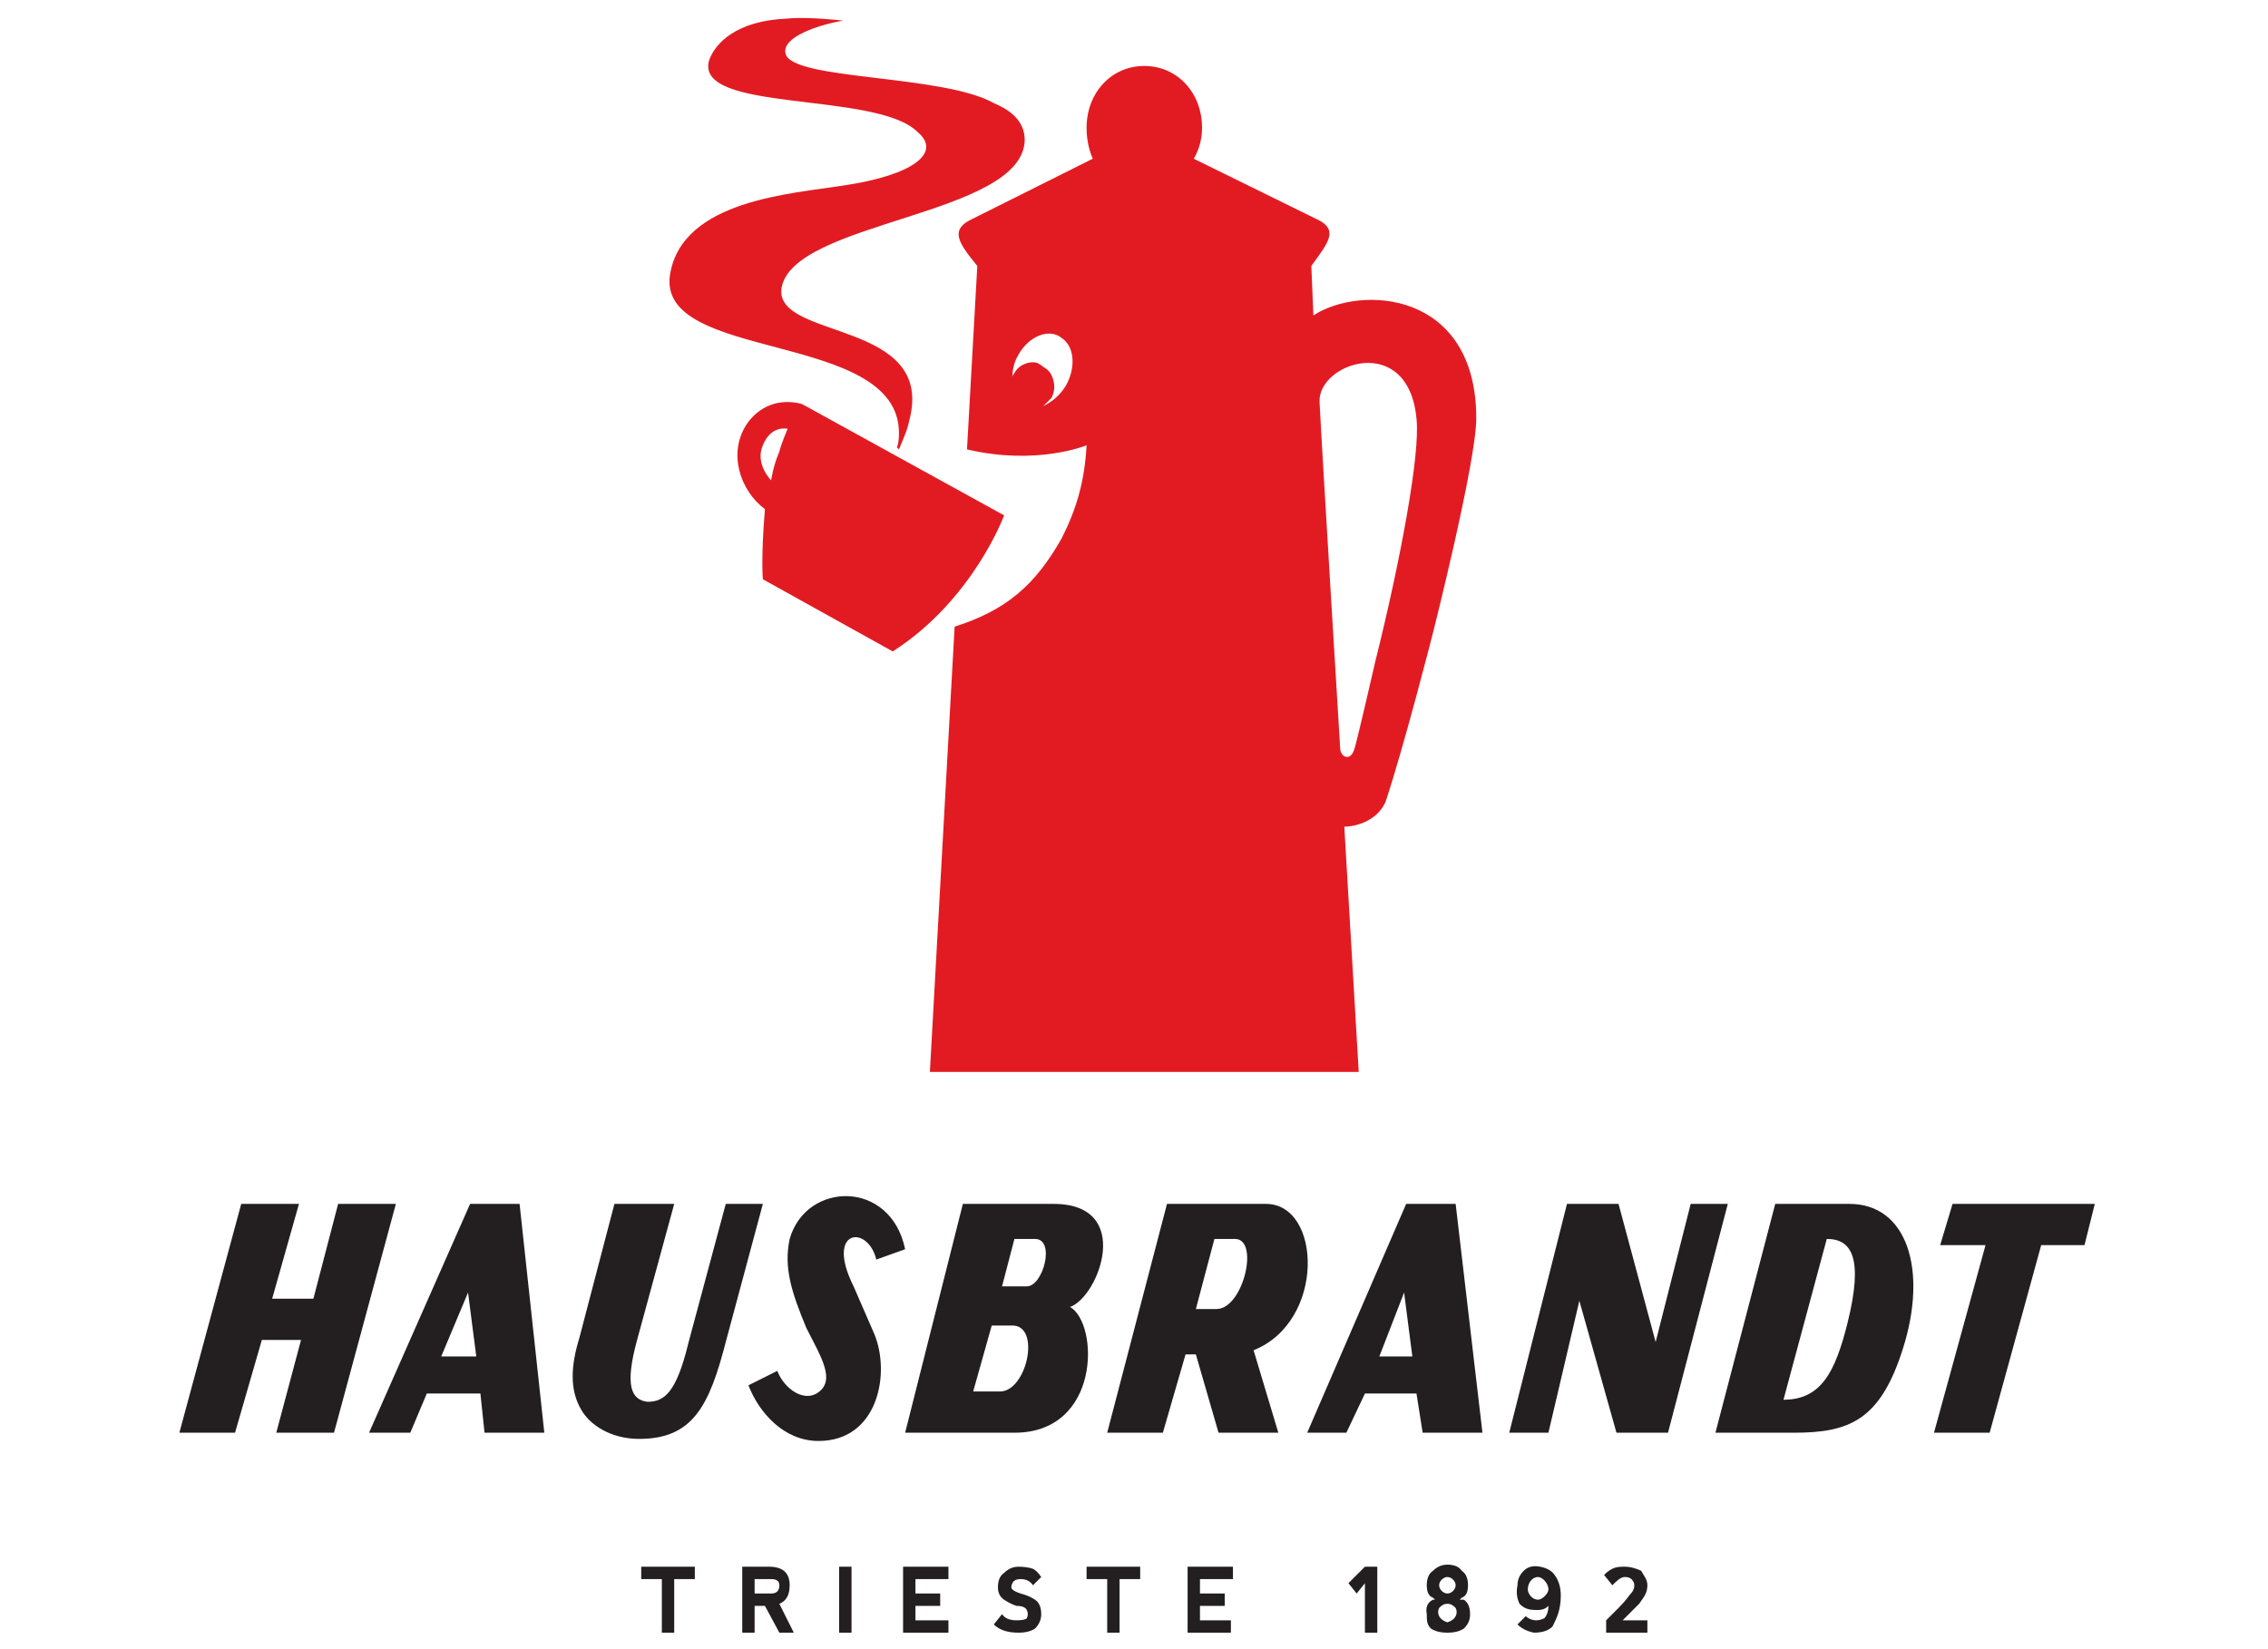
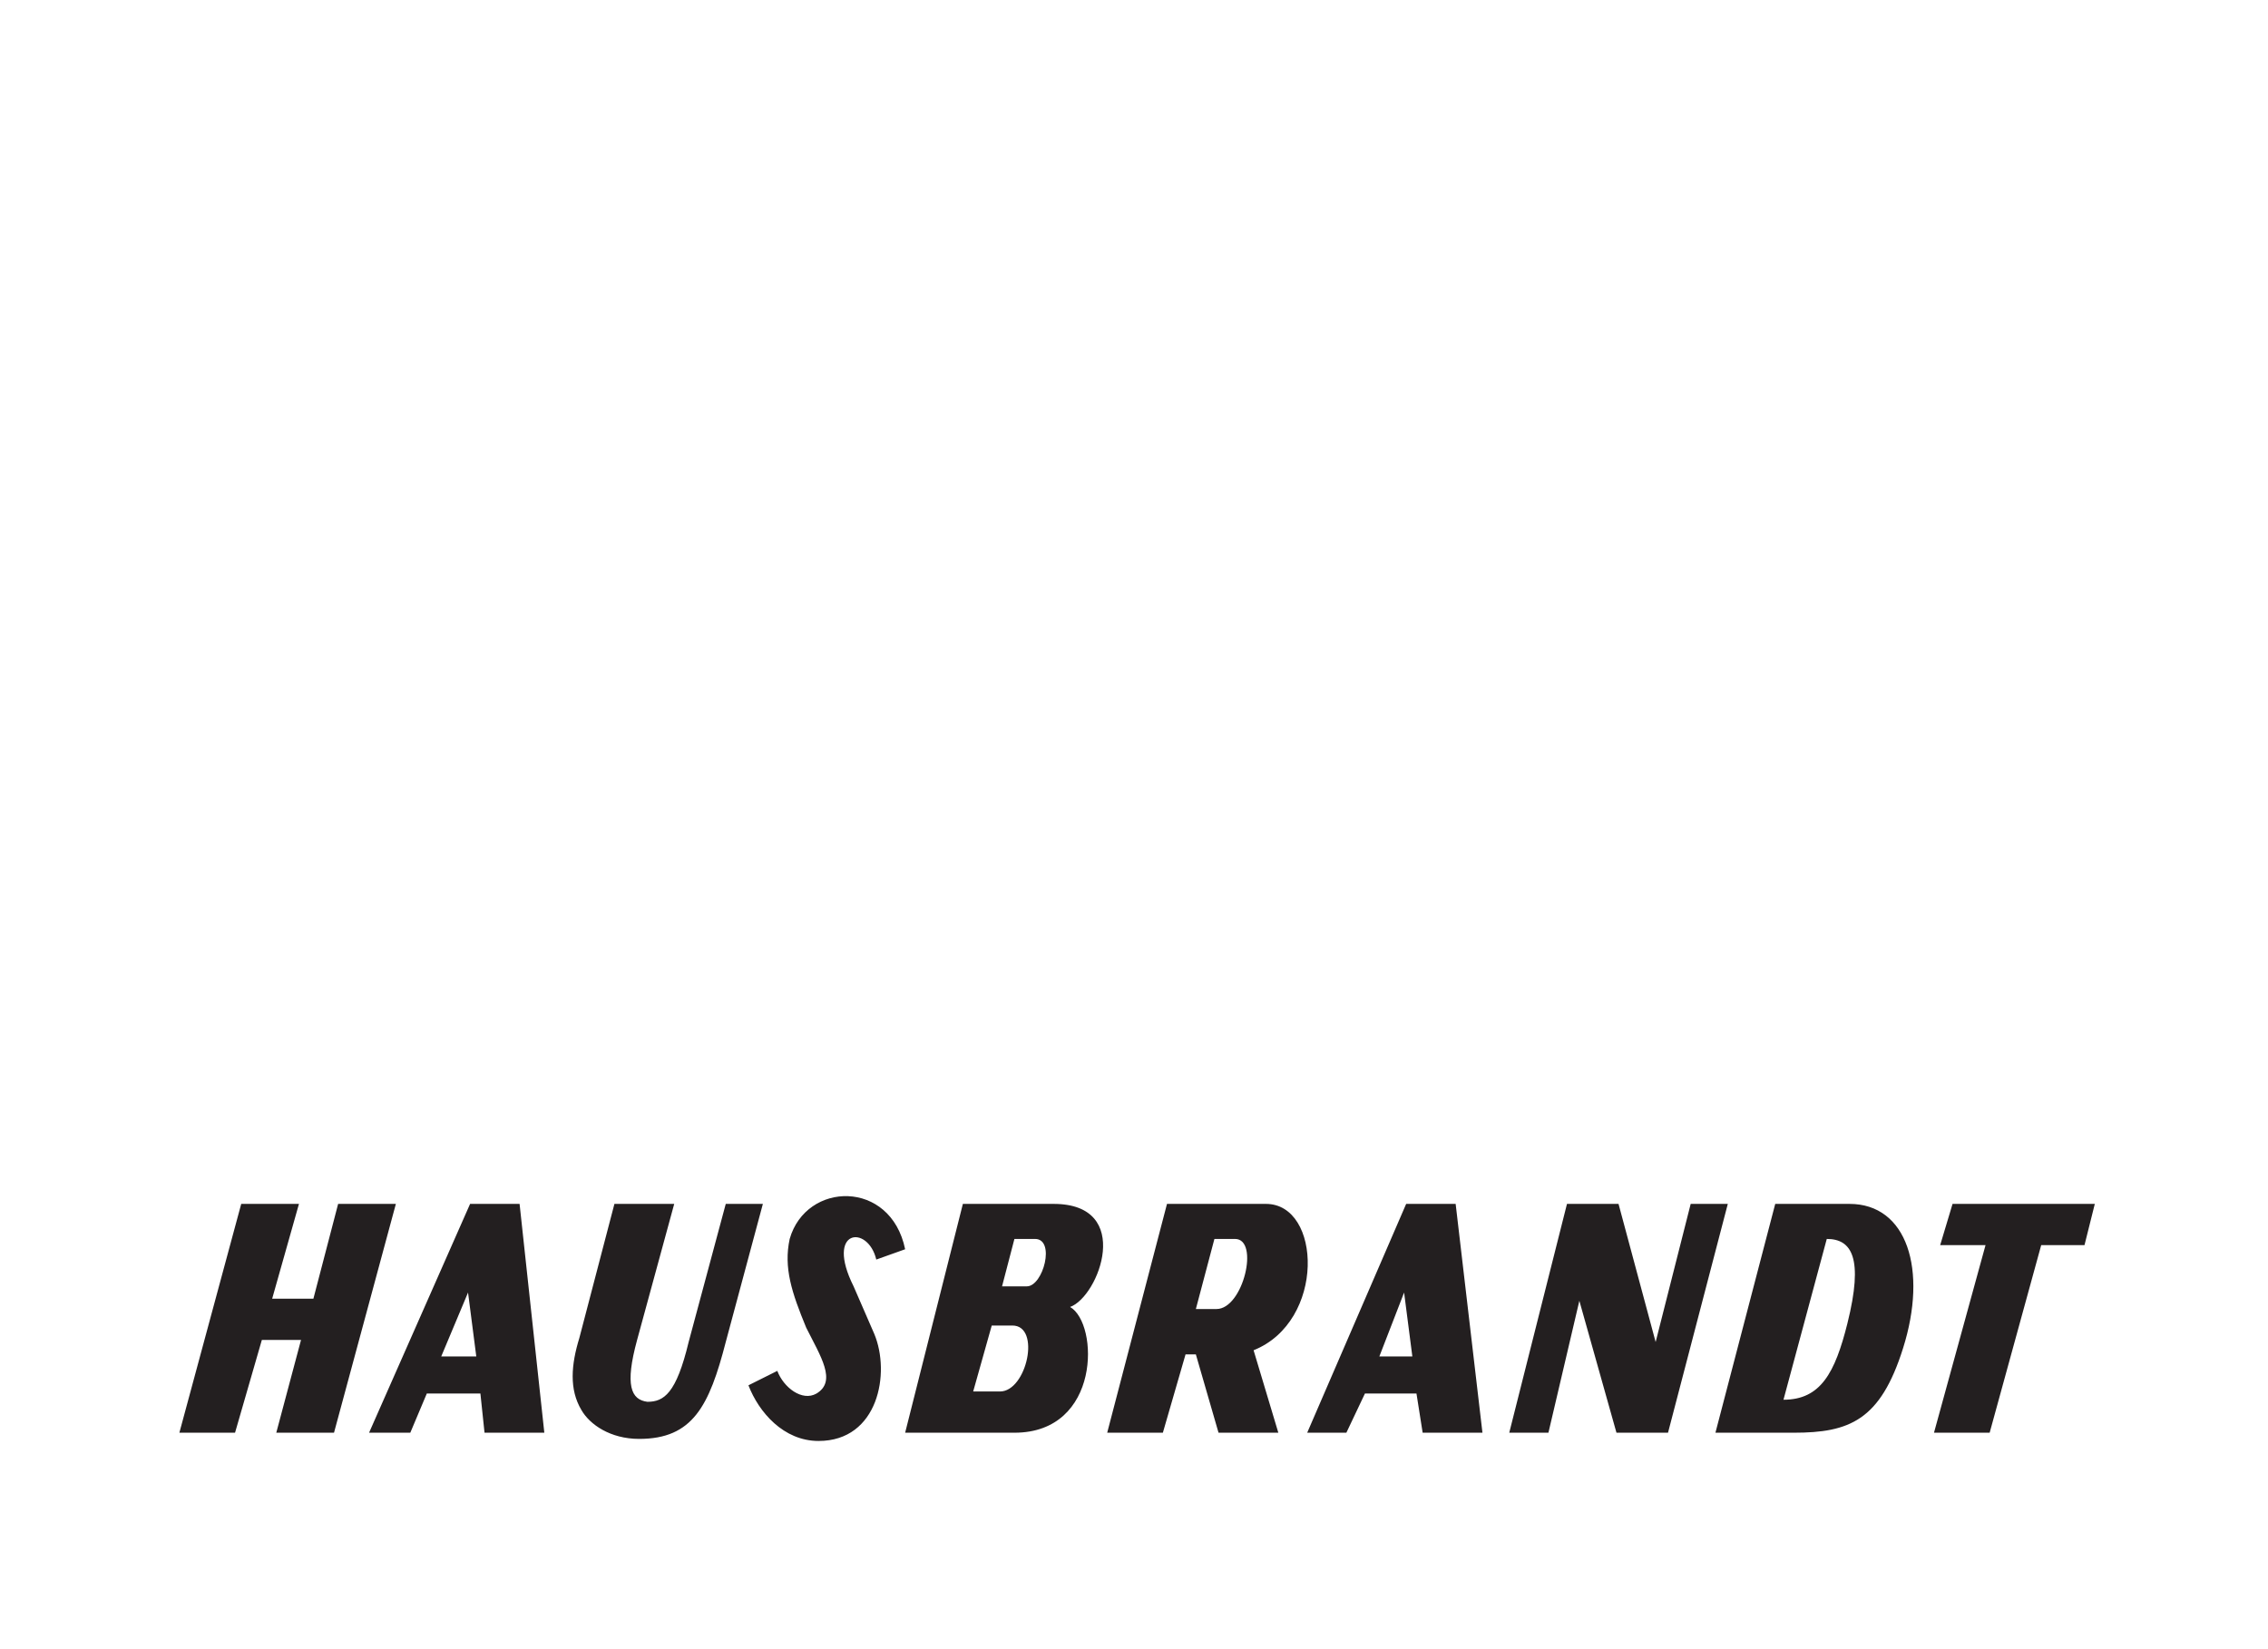
<svg xmlns="http://www.w3.org/2000/svg" version="1.2" viewBox="0 0 110 80" width="110" height="80">
  <title>Logo 130 anni+hausbrandt_verticale-ai</title>
  <style>
		.s0 { fill: #231f20 } 
		.s1 { fill: #e21b23 } 
	</style>
  <g id="Livello 1">
    <g id="&lt;Group&gt;">
      <path id="&lt;Compound Path&gt;" fill-rule="evenodd" class="s0" d="m70.6 58.4l1.3 11.1h-2.9l-0.3-1.9h-2.5l-0.9 1.9h-1.9l4.8-11.1zm-2.1 7.4l-0.4-3.1-1.2 3.1zm-43.3-7.4l1.2 11.1h-2.9l-0.2-1.9h-2.6l-0.8 1.9h-2l4.9-11.1zm-2.1 7.4l-0.4-3.1-1.3 3.1zm37.7-0.3l1.2 4h-2.9l-1.1-3.8h-0.5l-1.1 3.8h-2.7l2.9-11.1h4.8c2.7 0 2.9 5.7-0.6 7.1zm-0.9-5.4h-1l-0.9 3.4h1c1.3 0 2.1-3.4 0.9-3.4zm-8 3.3c1.4 0.8 1.5 6.1-2.7 6.1h-5.3l2.8-11.1h4.4c3.9 0 2.2 4.5 0.8 5zm-2.8 0.9h-1l-0.9 3.2h1.3c1.3 0 2-3.2 0.6-3.2zm1.1-4.2h-1l-0.6 2.3h1.2c0.8 0 1.4-2.3 0.4-2.3zm42.1 5.3c-1.1 3.5-2.6 4.1-5.3 4.1h-3.8l2.9-11.1h3.6c2.8 0 3.8 3.2 2.6 7zm-3.7-5.3l-2.1 7.8c1.8 0 2.5-1.3 3.1-3.7 0.8-3.2 0.2-4.1-1-4.1zm-46.2 4.6c0.8 1.9 0.2 5.2-2.7 5.2-1.7 0-2.9-1.4-3.4-2.7l1.4-0.7c0.3 0.8 1.2 1.5 1.9 1.1 1-0.6 0.2-1.8-0.5-3.2-0.7-1.7-1.1-2.9-0.8-4.3 0.8-2.8 4.9-2.9 5.6 0.5l-1.4 0.5c-0.4-1.7-2.5-1.5-1.1 1.3zm59.2-6.3l-0.5 2h-2.1l-2.5 9.1h-2.7l2.5-9.1h-2.2l0.6-2zm-64.6 0l-1.8 6.7c-0.8 3.1-1.6 4.7-4.2 4.7-1.4 0-2.4-0.7-2.8-1.4-0.6-1-0.5-2.2-0.1-3.5l1.7-6.5h2.9l-1.8 6.6c-0.6 2.2-0.3 2.9 0.5 3 0.8 0 1.4-0.4 2-2.9l1.8-6.7zm46.8 0l-2.9 11.1h-2.5l-1.8-6.4-1.5 6.4h-1.9l2.8-11.1h2.5l1.8 6.7 1.7-6.7zm-64.6 0l-3 11.1h-2.8l1.2-4.5h-1.9l-1.3 4.5h-2.7l3-11.1h2.8l-1.3 4.6h2l1.2-4.6z" />
-       <path id="&lt;Compound Path&gt;" fill-rule="evenodd" class="s1" d="m43.3 31.6l-6.3-3.5c0 0-0.1-1 0.1-3.4-1.2-0.9-1.8-2.7-0.9-4.1 0.6-0.9 1.6-1.3 2.7-1l9.8 5.4c0 0-1.5 4.1-5.4 6.6zm-5.1-10.8c0 0-0.8-0.2-1.2 0.8-0.4 0.9 0.4 1.7 0.4 1.7 0 0 0.1-0.7 0.4-1.4 0.1-0.4 0.4-1.1 0.4-1.1zm33.4-0.5c0 2.1-2.1 10.4-2.1 10.4 0 0-1.4 5.5-2.3 8.2-0.4 0.9-1.4 1.2-2 1.2l0.7 11.9h-20.8l1.2-21.6c2.5-0.8 3.9-2 5.2-4.3 0.7-1.4 1.1-2.7 1.2-4.5 0 0-2.4 1-5.8 0.2l0.5-8.9c-0.9-1.1-1.3-1.7-0.4-2.2l6-3q-0.3-0.7-0.3-1.5c0-1.7 1.2-3 2.8-3 1.6 0 2.8 1.3 2.8 3q0 0.8-0.4 1.5l6.1 3c0.9 0.5 0.4 1.1-0.4 2.2l0.1 2.4c2.3-1.5 7.9-1.2 7.9 5zm-20.1-3.9c-0.6-0.5-1.6-0.1-2.1 0.8q-0.3 0.5-0.3 1.1 0-0.1 0.1-0.2c0.2-0.4 0.7-0.6 1.1-0.5q0.2 0.1 0.3 0.2 0.4 0.2 0.5 0.7 0.1 0.4-0.1 0.8-0.2 0.2-0.4 0.4c0.4-0.2 0.8-0.5 1.1-1 0.5-0.9 0.4-1.9-0.2-2.3zm17.2 3.9c-0.4-4.2-4.8-2.7-4.7-0.8 0.1 2.1 1 16.8 1 16.8 0 0.4 0.5 0.7 0.7 0 0.2-0.7 1-4.2 1-4.2 1.2-4.8 2.2-10.1 2-11.8zm-36.2-7c0.6-3.6 5.9-3.9 8.4-4.3 3.4-0.5 4.8-1.6 3.6-2.6-2-2-10.9-0.9-10.1-3.5 0.3-0.8 1.3-1.9 3.8-2 1-0.1 2.7 0.1 2.7 0.1-1.2 0.2-3 0.8-2.8 1.6 0.3 1.3 7.6 1 10.1 2.4 0.7 0.3 1.5 0.8 1.5 1.8-0.1 3.7-11.3 3.9-11.8 7.2-0.3 2.5 7.5 1.5 6.2 6.4-0.1 0.5-0.3 0.9-0.5 1.4l-0.1-0.1q0.1-0.2 0.1-0.7c0-5-11.8-3.4-11.1-7.7z" />
-       <path id="&lt;Compound Path&gt;" fill-rule="evenodd" class="s0" d="m71.3 78.3c0 0.3-0.1 0.5-0.3 0.7q-0.3 0.2-0.8 0.2-0.5 0-0.8-0.2c-0.2-0.2-0.2-0.4-0.2-0.7q-0.1-0.5 0.3-0.7 0 0 0.1 0-0.1-0.1-0.1-0.1-0.3-0.1-0.3-0.6 0-0.5 0.3-0.7 0.3-0.3 0.7-0.3 0.5 0 0.7 0.3 0.3 0.2 0.3 0.7 0 0.5-0.3 0.6 0 0-0.1 0.1c0.1 0 0.1 0 0.2 0q0.3 0.2 0.3 0.7zm-0.7-1.4c0-0.2-0.2-0.4-0.4-0.4-0.2 0-0.4 0.2-0.4 0.4 0 0.2 0.2 0.4 0.4 0.4 0.2 0 0.4-0.2 0.4-0.4zm0 1.1c-0.1-0.1-0.2-0.2-0.4-0.2-0.2 0-0.3 0.1-0.4 0.2q-0.1 0.2 0 0.4 0.1 0.2 0.4 0.3 0.3-0.1 0.4-0.3 0.1-0.2 0-0.4zm-4.4-2h0.6v3.2h-0.6v-2.4l-0.4 0.5-0.4-0.5 0.8-0.8zm12.5 2.6h1.2v0.6h-2v-0.6c0.1-0.1 0.2-0.2 0.6-0.6 0.4-0.4 0.5-0.6 0.6-0.7 0.2-0.2 0.2-0.5 0.1-0.6q-0.1-0.2-0.4-0.2c-0.2 0-0.4 0.2-0.6 0.4l-0.4-0.5c0.1-0.1 0.2-0.2 0.4-0.3 0.2-0.1 0.4-0.1 0.6-0.1 0.3 0 0.6 0.1 0.8 0.2 0.1 0.2 0.3 0.4 0.3 0.7 0 0.4-0.2 0.6-0.4 0.9-0.3 0.3-0.6 0.6-0.8 0.8zm-21.1-2.6h2.2v0.6h-1.6v0.7h1.2v0.6h-1.2v0.7h1.5v0.6h-2.1zm17.8 0.4q0.3 0.4 0.3 1c0 0.7-0.2 1.1-0.4 1.5-0.2 0.2-0.5 0.3-0.9 0.3q-0.5-0.1-0.8-0.4l0.4-0.4c0.1 0.1 0.3 0.2 0.5 0.2q0.2 0 0.4-0.1c0.1-0.1 0.2-0.3 0.2-0.6-0.2 0.2-0.4 0.2-0.6 0.2-0.4 0-0.6-0.1-0.8-0.3q-0.2-0.4-0.1-0.9 0-0.4 0.3-0.7 0.3-0.3 0.8-0.2 0.5 0.1 0.7 0.4zm-0.3 0.7c0-0.3-0.3-0.6-0.5-0.6-0.3 0-0.5 0.3-0.5 0.6 0 0.2 0.2 0.5 0.5 0.5 0.2 0 0.5-0.3 0.5-0.5zm-31.3-1.1h2.2v0.6h-1.6v0.7h1.2v0.6h-1.2v0.7h1.6v0.6h-2.2zm-6 1.8l0.7 1.4h-0.7l-0.7-1.3h-0.5v1.3h-0.6v-3.2h1.3q1 0 1 0.9 0 0.7-0.5 0.9zm0-0.9q0-0.3-0.4-0.3h-0.8v0.7h0.8q0.4 0 0.4-0.4zm14.9-0.9h2.6v0.6h-1v2.6h-0.6v-2.6h-1zm-21.6 0h2.6v0.6h-1v2.6h-0.6v-2.6h-1zm9.6 0h0.6v3.2h-0.6zm9.8 2.3q0 0.4-0.3 0.7-0.3 0.2-0.8 0.2-0.4 0-0.7-0.1-0.3-0.1-0.5-0.3l0.4-0.5q0.2 0.3 0.7 0.3 0.4 0 0.5-0.1 0.1-0.2 0-0.4-0.1-0.2-0.5-0.2-0.3-0.1-0.6-0.3-0.3-0.2-0.3-0.6 0-0.5 0.3-0.7 0.3-0.3 0.7-0.3 0.4 0 0.7 0.1 0.2 0.1 0.4 0.4l-0.4 0.4q-0.2-0.3-0.6-0.3-0.3 0-0.4 0.2-0.1 0.2 0 0.3 0.1 0.1 0.4 0.2 0.4 0.1 0.7 0.3 0.3 0.2 0.3 0.7zm28.3-2.3q0 0 0 0 0 0 0.1 0z" />
    </g>
  </g>
</svg>